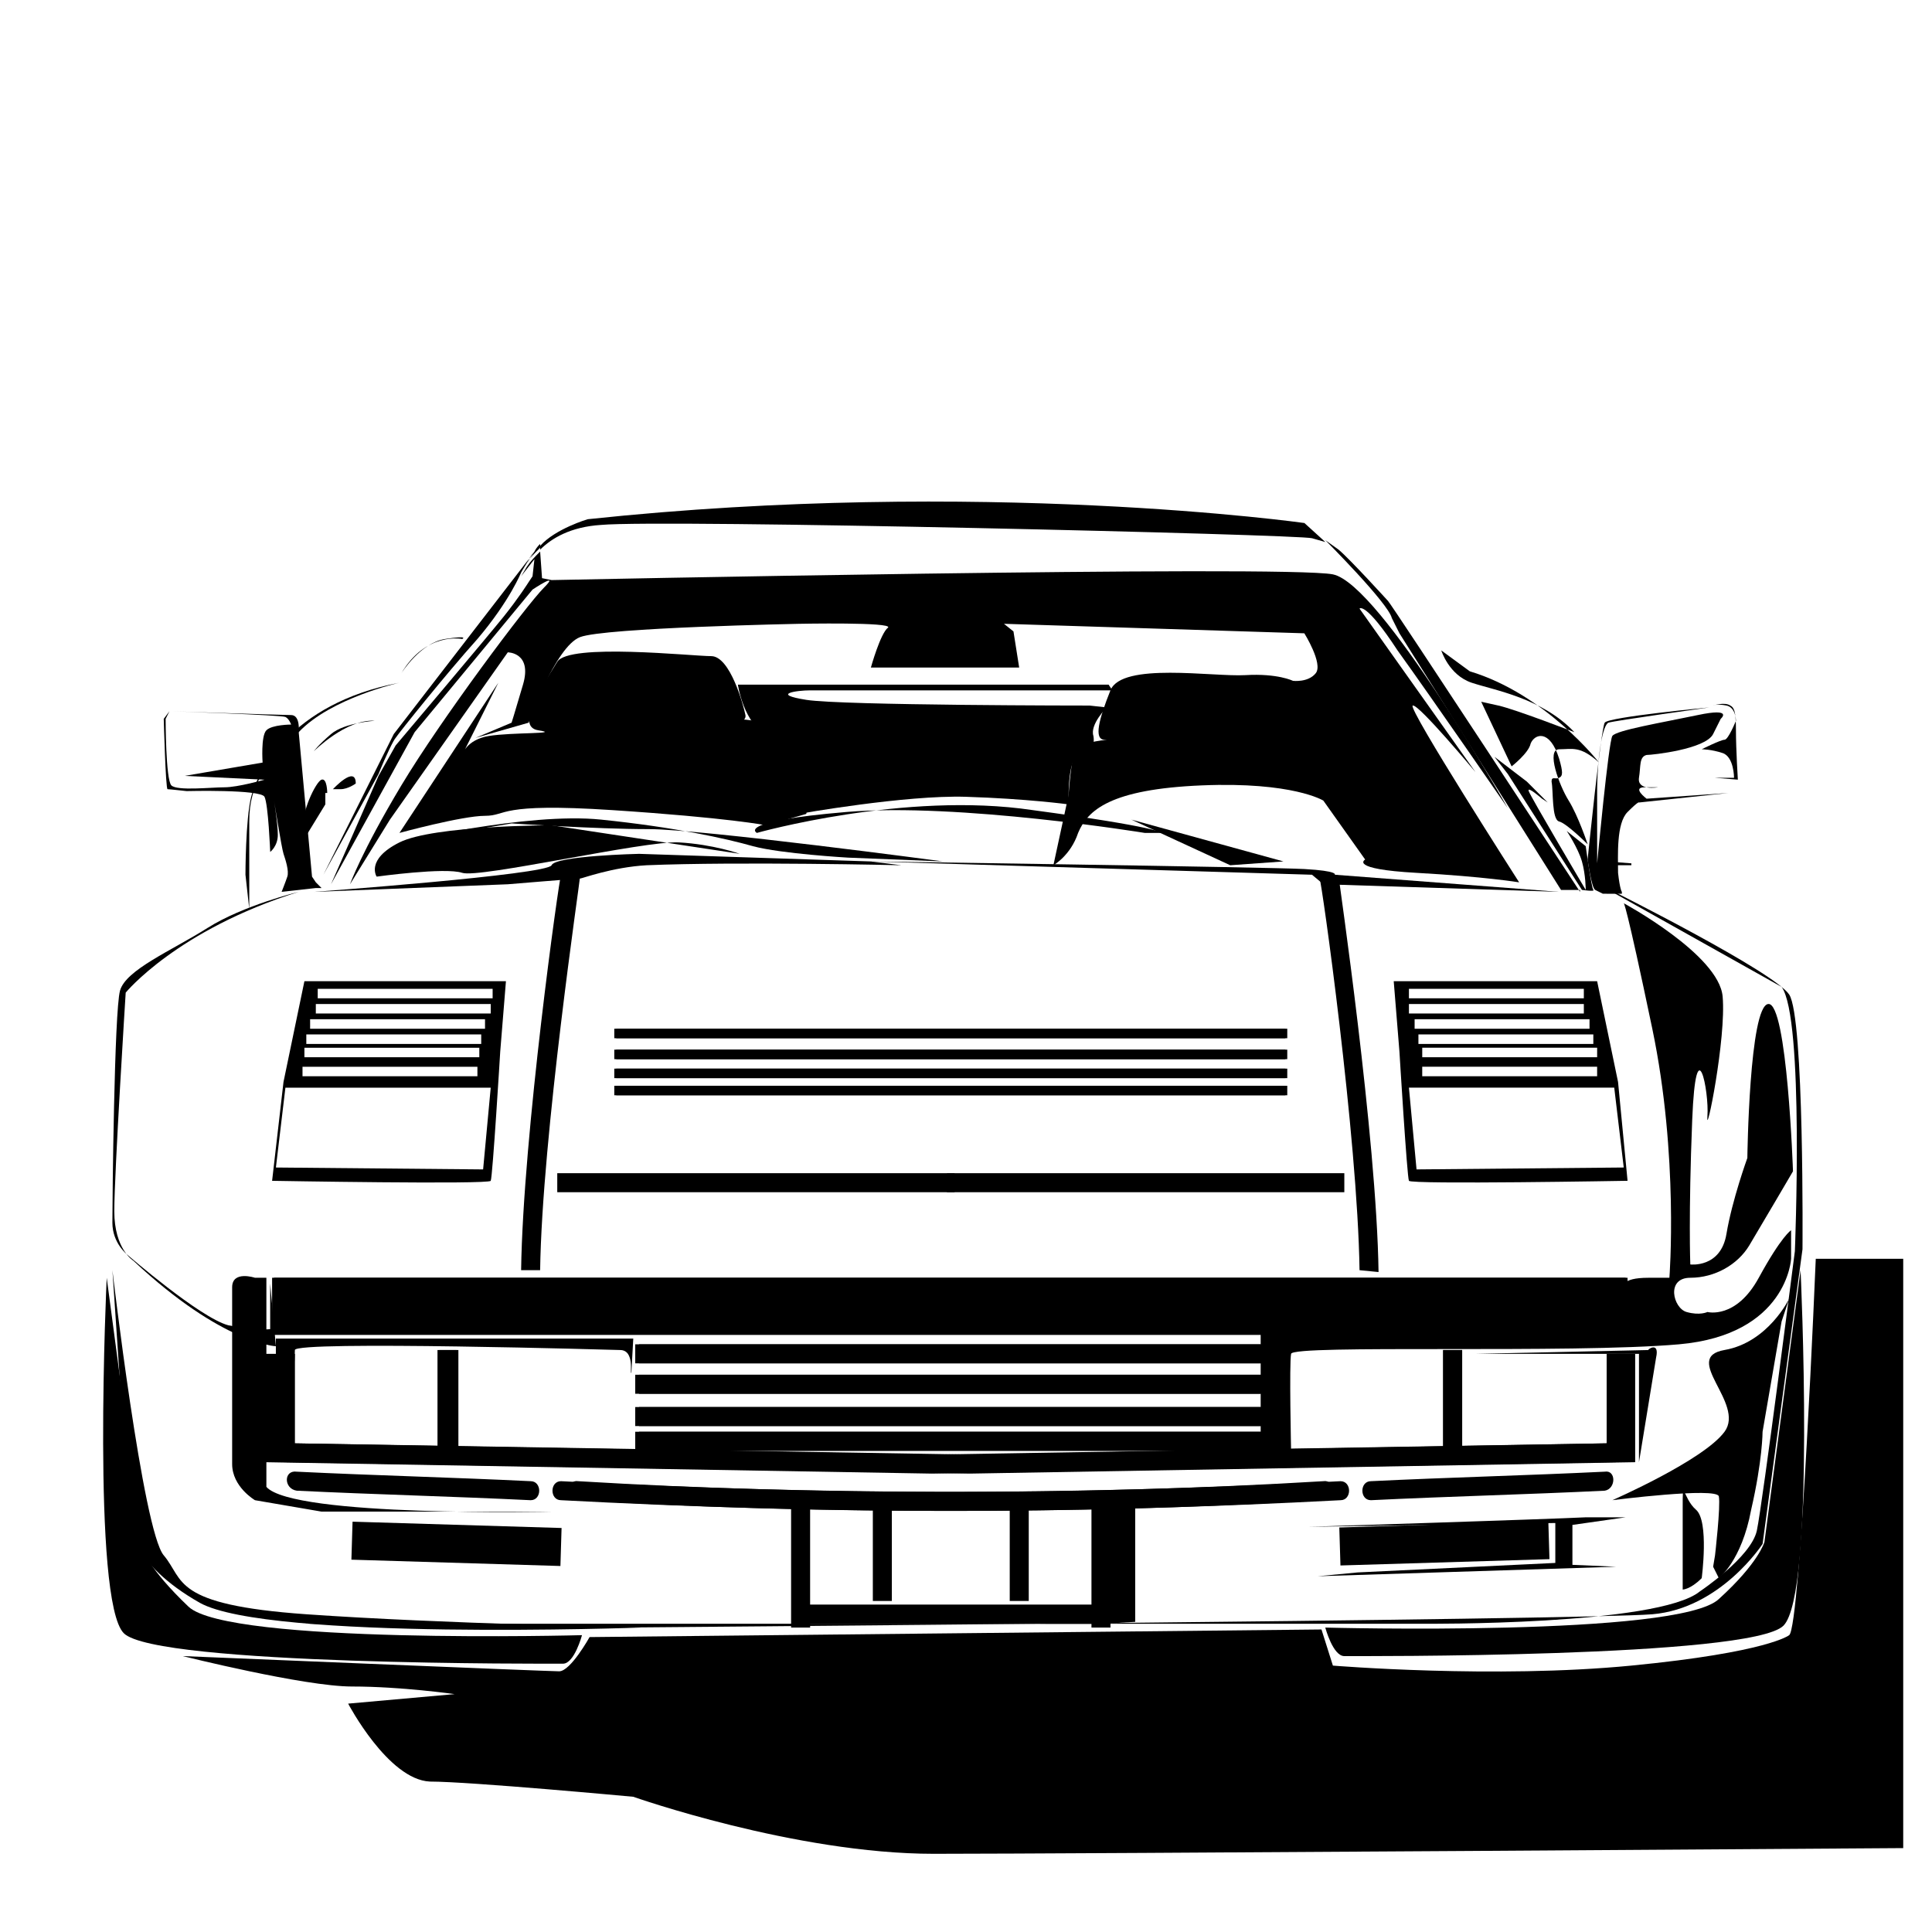
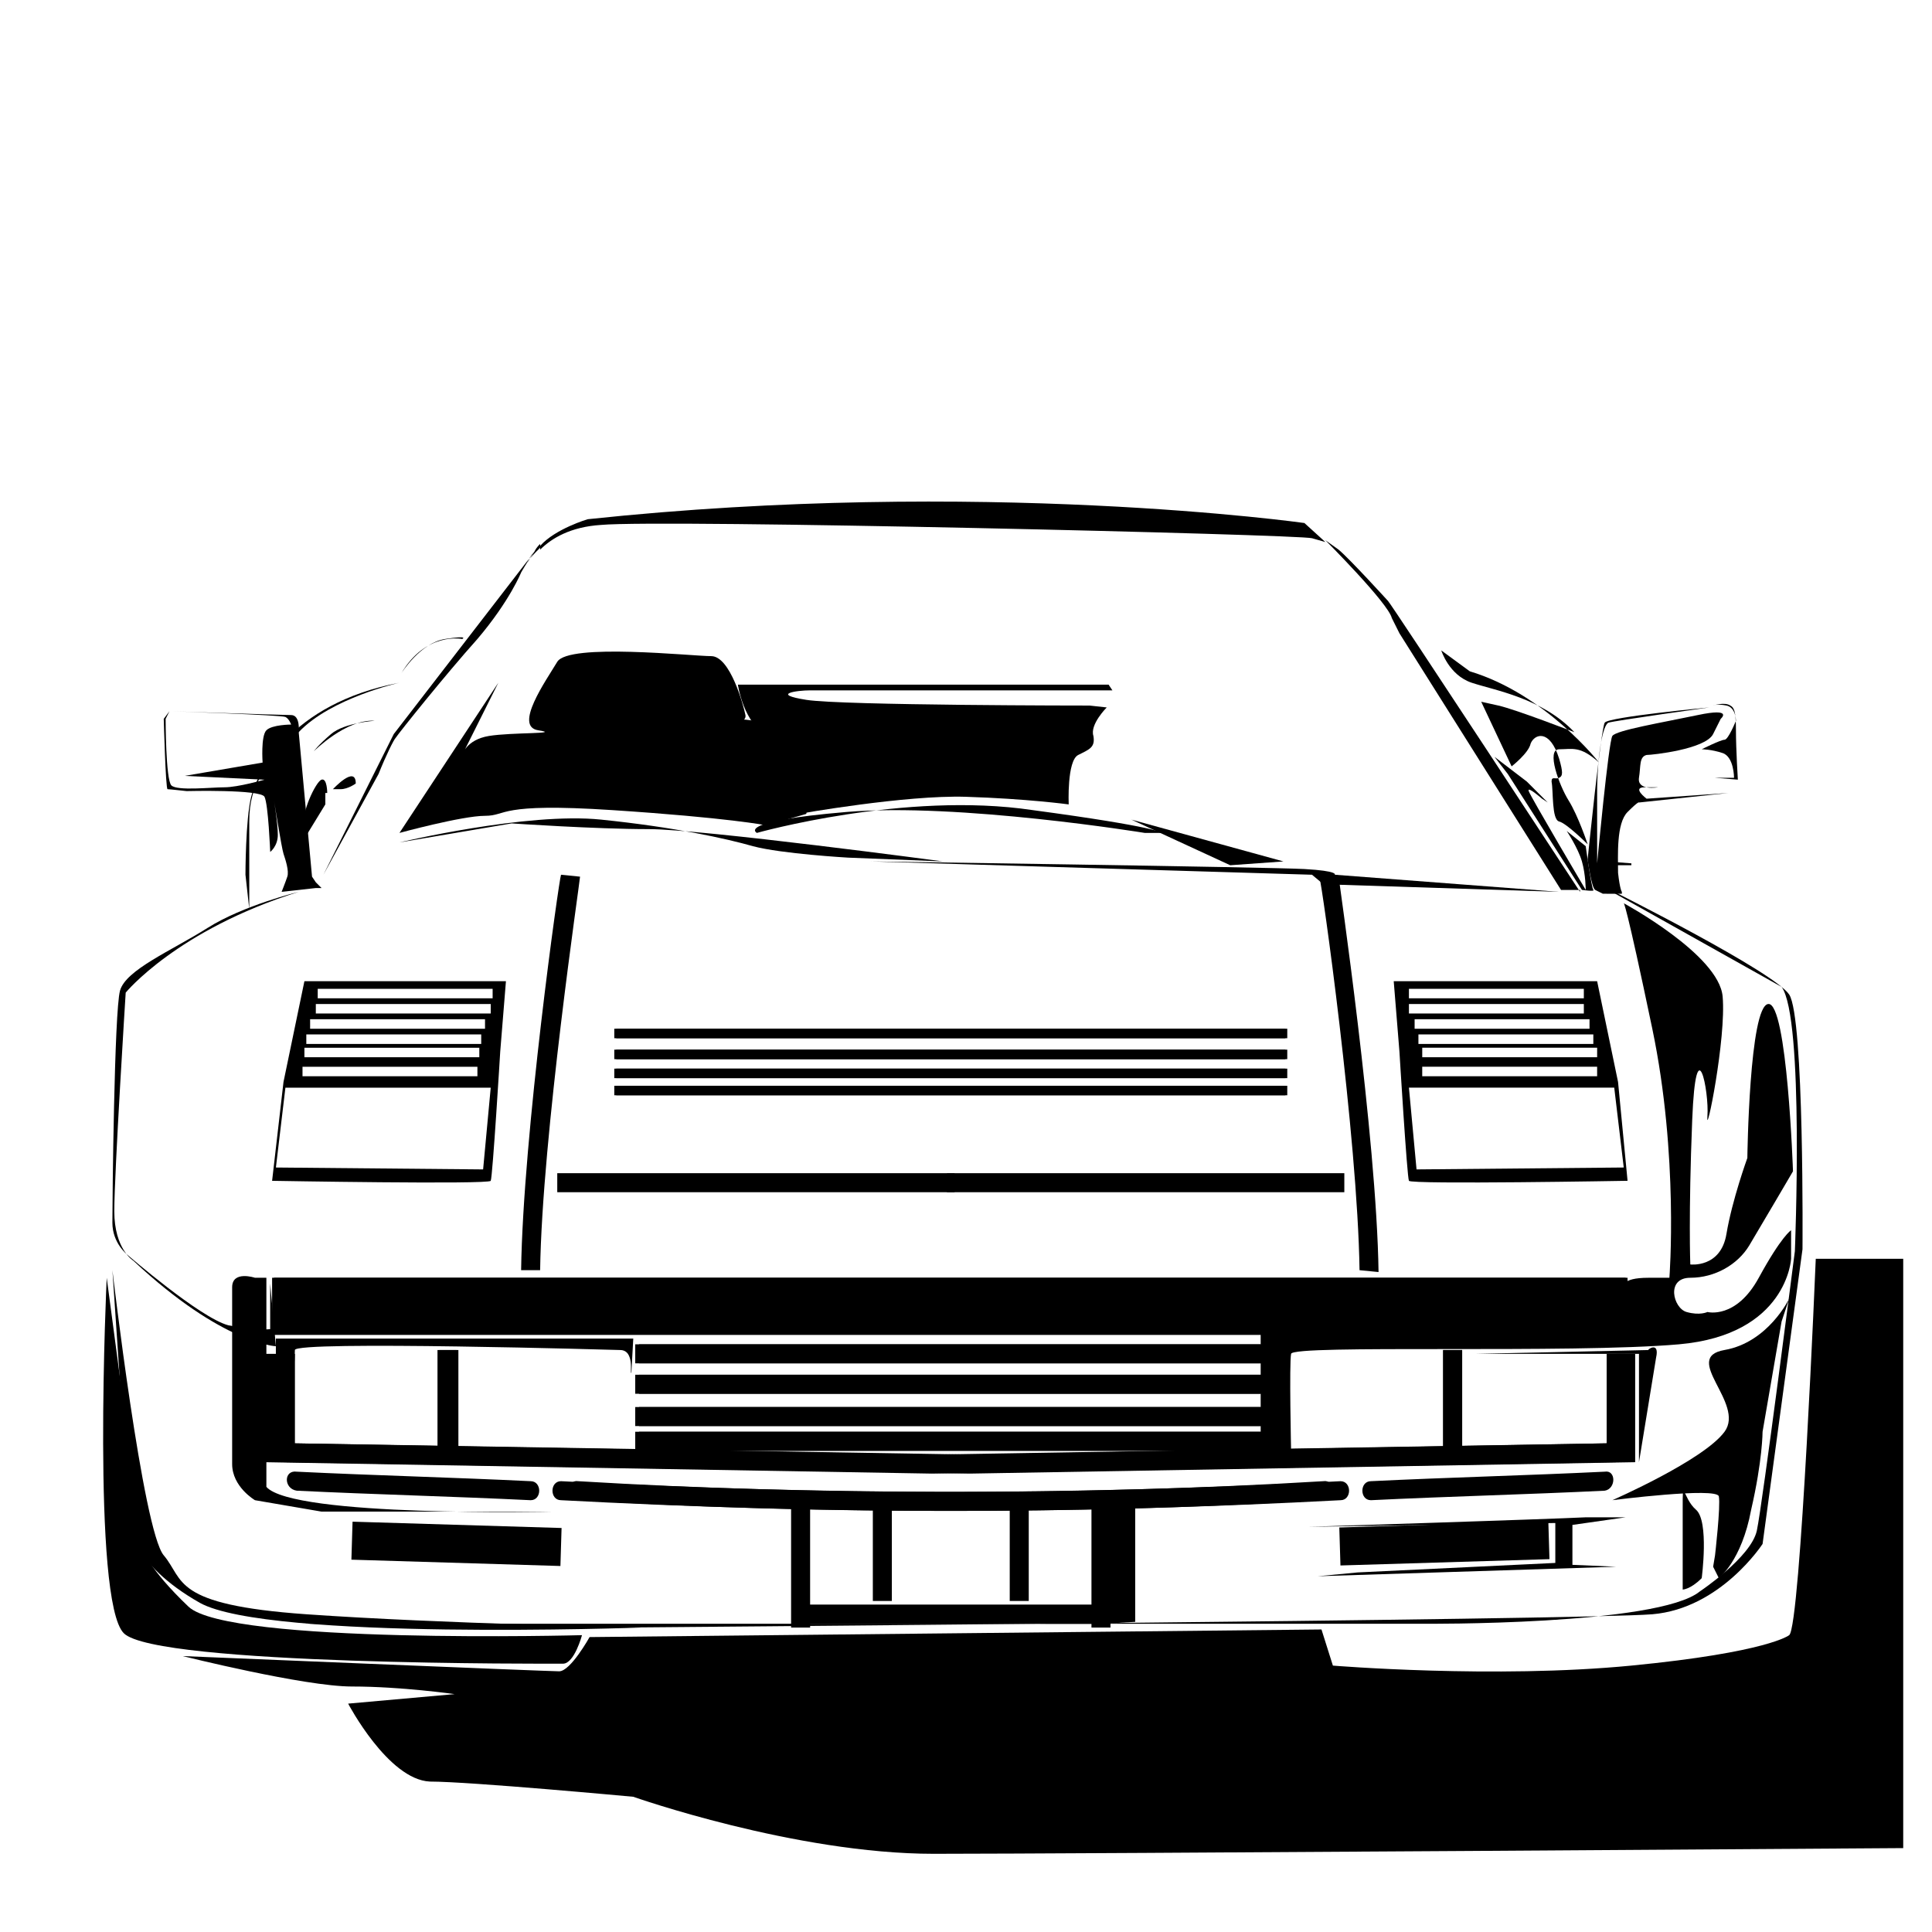
<svg xmlns="http://www.w3.org/2000/svg" fill="#000000" width="800px" height="800px" version="1.1" viewBox="144 144 512 512">
  <g>
    <path d="m562.73 380.35s-49.879-76.074-50.883-77.082c0 0-10.078-11.082-13.098-13.602l-3.527-2.519s16.625 16.625 17.633 20.656l2.016 4.031 42.824 68.016 5.035-0.004z" />
    <path d="m572.8 430.73-5.543-26.703h-53.906l1.512 18.641s2.016 33.25 2.519 34.258c0.504 1.008 57.938 0 57.938 0zm-5.543-4.031v2.519h-46.352v-2.519zm-0.504-2.519h-45.844v-2.519h46.352l-0.004 2.519zm-0.504-3.523h-46.352v-2.519h46.352zm-1.008-4.031h-46.352v-2.519h46.352zm-1.508-4.031h-46.352v-2.519h46.352zm-46.352-6.551h46.352v2.519h-46.352zm2.016 47.863-2.016-21.664h54.41l2.519 21.16z" />
    <path d="m504.29 480.61c-0.504-35.266-10.078-103.28-10.578-103.79l5.039-0.504c0 0.504 10.078 69.023 10.578 104.79z" />
    <path d="m394.96 454.91h105.3v5.039h-105.3z" />
    <path d="m306.79 431.74h177.84v2.519h-177.84z" />
    <path d="m306.79 427.2h177.84v2.519h-177.84z" />
    <path d="m306.79 422.17h177.84v2.519h-177.84z" />
    <path d="m306.79 416.62h177.84v2.519h-177.84z" />
    <path d="m216.61 482.62h358.71v15.113h-358.71z" />
    <path d="m312.34 500.26h165.75v5.039h-165.75z" />
    <path d="m312.34 508.32h165.75v5.039h-165.75z" />
    <path d="m312.34 516.88h165.75v5.039h-165.75z" />
    <path d="m312.34 523.43h165.75v5.039h-165.75z" />
    <path d="m390.93 534.52-176.84-3.023v-28.715h5.039v23.676l171.8 3.023 181.37-3.023v5.039z" />
    <path d="m569.78 502.78h5.039v25.695h-5.039z" />
    <path d="m526.45 501.77h5.039v27.207h-5.039z" />
    <path d="m259.94 501.77h5.039v27.711h-5.039z" />
    <path d="m222.66 539.05c20.656 1.008 41.312 1.512 61.969 2.519 3.023 0 3.023-5.039 0-5.039-20.656-1.008-41.312-1.512-61.969-2.519-3.523-0.504-3.523 4.535 0 5.039z" />
    <path d="m297.22 541.57c67.008 4.031 135.02 3.527 202.03 0 3.023 0 3.023-5.039 0-5.039-67.008 3.527-135.02 4.031-202.03 0-3.023-0.504-3.023 4.535 0 5.039z" />
    <path d="m237.43 547.26 55.391 1.676-0.305 10.07-55.391-1.676z" />
    <path d="m353.65 540.56h5.039v34.762h-5.039z" />
    <path d="m356.17 569.28h80.105v5.039h-80.105z" />
    <path d="m375.31 544.09h5.039v24.184h-5.039z" />
    <path d="m216.11 456.93s57.434 1.008 57.938 0c0.504-1.008 2.519-34.258 2.519-34.258l1.512-18.641-53.406-0.004-5.543 26.703zm54.41-30.23v2.519h-46.352v-2.519zm-45.848-5.035h46.352v2.519h-46.352zm0.504-3.527h46.352v2.519h-46.352zm1.008-4.031h46.352v2.519h-46.352zm1.512-4.031h46.352v2.519h-46.352zm46.855-1.512h-46.352v-2.519h46.352zm-57.434 44.84 2.519-21.16h54.41l-2.016 21.664z" />
    <path d="m287.14 480.61h-5.039c0.504-35.77 10.078-103.79 10.578-104.79l5.039 0.504c0.004 1.008-10.074 69.02-10.578 104.29z" />
    <path d="m291.68 454.91h105.3v5.039h-105.3z" />
    <path d="m307.3 431.74h177.84v2.519h-177.84z" />
    <path d="m307.3 427.2h177.84v2.519h-177.84z" />
    <path d="m307.3 422.17h177.84v2.519h-177.84z" />
    <path d="m307.3 416.62h177.84v2.519h-177.84z" />
    <path d="m216.11 482.62h358.71v15.113h-358.71z" />
    <path d="m313.34 500.26h165.75v5.039h-165.75z" />
    <path d="m313.34 508.32h165.75v5.039h-165.75z" />
    <path d="m313.34 516.88h165.75v5.039h-165.75z" />
    <path d="m313.34 523.43h165.75v5.039h-165.75z" />
    <path d="m401.01 534.52-181.38-3.023v-5.039l181.38 3.023 171.29-3.023v-23.676h5.039v28.715z" />
    <path d="m217.12 502.78h5.039v25.695h-5.039z" />
    <path d="m260.44 501.77h5.039v27.207h-5.039z" />
    <path d="m526.45 501.77h5.039v27.711h-5.039z" />
    <path d="m569.28 534.01c-20.656 1.008-41.312 1.512-61.969 2.519-3.023 0-3.023 5.039 0 5.039 20.656-1.008 41.312-1.512 61.969-2.519 3.023-0.504 3.023-5.543 0-5.039z" />
    <path d="m494.71 536.53c-67.008 4.031-135.02 3.527-202.03 0-3.023 0-3.023 5.039 0 5.039 67.008 3.527 135.02 4.031 202.03 0 3.023-0.504 3.023-5.543 0-5.039z" />
    <path d="m554.32 547.12 0.305 10.07-55.391 1.676-0.305-10.07z" />
    <path d="m433.25 540.56h5.039v34.762h-5.039z" />
    <path d="m355.16 569.28h80.105v5.039h-80.105z" />
    <path d="m411.59 544.09h5.039v24.184h-5.039z" />
    <path d="m571.8 380.35s42.32 21.16 46.352 27.207c4.031 6.043 3.527 67.508 3.527 67.508l-10.578 78.09s-11.082 17.129-29.223 18.641c-18.137 1.512-274.58 3.527-274.58 3.527l-82.625-1.008h296.24s62.473 0.504 73.555-8.566c0 0 13.602-9.07 15.113-16.121 1.512-7.055 10.078-74.059 10.078-74.059s2.519-61.969-3.527-70.031l-45.848-25.695 1.512 0.004z" />
    <path d="m557.19 380.35-59.449-4.535s1.008-1.008-8.062-1.512c-9.066-0.504-114.87-2.016-114.87-2.016l116.88 3.527 3.023 2.519z" />
    <path d="m580.87 482.62h5.539s2.519-32.242-4.535-66c-7.055-33.754-7.559-33.25-7.559-33.25s25.191 13.602 26.199 24.688c1.008 11.082-4.535 38.289-4.031 31.738 0.504-6.551-3.023-24.184-4.031 1.008-1.008 25.191-0.504 38.289-0.504 38.289s8.062 1.008 9.574-8.062c1.512-9.07 5.543-20.152 5.543-20.152s0.504-40.305 5.543-40.809c5.039-0.504 6.551 44.336 6.551 44.336s-8.566 14.609-11.586 19.648c-3.023 5.039-9.07 8.566-15.617 8.566-6.551 0-4.535 8.062-1.008 9.07 3.527 1.008 5.543 0 5.543 0s7.559 2.016 13.602-9.07c6.047-11.082 8.566-12.594 8.566-12.594v7.559s-1.008 20.152-29.727 22.672-102.27 0-102.78 2.519 0 25.695 0 25.695h-8.062v-32.754s95.723 4.031 96.73-2.519c1.008-6.551-0.504-8.062-0.504-8.062s-1.008-2.516 6.551-2.516z" />
    <path d="m618.15 488.16s-5.543 11.586-17.129 13.602c-11.586 2.016 5.543 14.105 0 21.664-5.543 7.559-29.727 18.137-29.727 18.137s27.711-3.527 28.215-1.008c0.504 2.523-1.008 15.621-1.008 15.621l-0.504 3.023 1.512 3.023s6.047-4.535 8.566-18.137c3.023-13.098 3.023-20.656 3.023-20.656l5.039-29.223z" />
    <path d="m594.97 562.23s2.016-15.113-1.512-18.137c-3.527-3.023-3.527-9.574-3.527 0v21.16c0-0.004 2.016-0.004 5.039-3.023z" />
    <path d="m223.16 380.35s-14.609 3.527-24.184 9.574c-9.574 6.047-21.664 11.082-23.176 16.625s-2.016 55.418-2.016 61.465c0 5.543 4.031 8.566 4.031 8.566s19.145 16.625 26.703 18.641c7.559 1.512 11.082 1.008 11.082 1.008v-12.09l1.512 16.625s-14.105-0.504-37.785-22.672c0 0-5.039-3.023-5.039-13.098 0-10.078 3.023-57.938 3.023-57.938 0.004-0.008 13.605-16.633 45.848-26.707z" />
    <path d="m173.79 480.61s8.062 69.023 13.602 75.57c5.543 6.551 2.016 13.098 37.785 15.617s88.672 3.527 88.672 3.527-98.746 3.527-116.88-6.551c-18.641-10.578-18.641-21.16-18.641-21.16z" />
    <path d="m211.57 482.62s-6.047-2.016-6.047 2.519v46.855c0 6.047 6.047 9.574 6.047 9.574l17.633 3.023h60.961s-68.52 1.512-75.57-6.551v-55.418z" />
    <path d="m582.88 503.79-4.535 27.711v-28.719h-43.324l45.848-1.008c-0.508 0 3.019-2.519 2.012 2.016z" />
    <path d="m308.3 501.77s-86.152-2.519-86.152 0c0 2.516-0.504 9.066-0.504 9.066l-4.535-6.551v-5.543h94.715l-0.504 9.07c-0.5 0.504 1.012-6.043-3.019-6.043z" />
    <path d="m572.3 559.2-79.098 2.519 10.578-1.008 52.395-2.519v-10.578l-65.496 1.008s63.48-2.016 73.555-2.519h10.578l-14.105 2.016v10.578z" />
    <path d="m444.84 571.8v-28.211l-9.066-2.016v32.746l9.066-0.504z" />
    <path d="m341.55 333.5c-0.504-2.519-4.031-15.617-9.07-15.617-5.035 0-37.781-3.527-40.805 1.512-3.023 5.039-11.586 17.129-5.039 18.137 6.551 1.008-7.055 0.504-13.098 1.512-6.047 1.008-7.055 5.039-7.055 5.039l9.574-19.145-26.199 39.797s16.625-4.535 22.672-4.535 3.023-3.527 33.754-1.512c30.73 2.016 40.809 4.031 40.809 4.031l10.578-3.023s3.023-16.625 0-19.648c-3.023-3.023-17.129-6.551-19.648-5.039-2.516 1.516 4.031 1.012 3.527-1.508z" />
    <path d="m432.75 330.98s-65.496 0-75.066-1.512c-9.574-1.512-2.519-2.519 1.008-2.519h80.105l-1.008-1.512h-98.242s1.512 10.578 8.062 13.602c6.551 3.023 7.055 17.129 7.055 17.129l1.008 3.527s28.215-5.039 44.336-4.535 27.207 2.016 27.207 2.016-0.504-11.586 2.519-13.098c3.023-1.512 4.535-2.016 4.031-5.039-1.008-3.023 3.527-7.559 3.527-7.559z" />
    <path d="m484.13 372.29-40.305-11.082 26.199 12.09z" />
    <path d="m447.36 364.73s-49.375-8.062-79.098-5.543c-29.723 2.523-23.68 5.543-23.68 5.543s39.297-11.082 73.051-6.047c33.754 4.535 34.258 6.047 34.258 6.047z" />
    <path d="m393.95 372.29s-63.984-8.566-78.09-8.566-36.273-1.512-36.273-1.512l-29.727 5.039s33.754-8.062 53.402-6.047 33.25 5.039 40.305 7.055c7.559 2.016 25.191 3.023 25.191 3.023z" />
-     <path d="m382.87 373.3s-43.328-1.008-67.512 0c-9.07 0.504-17.129 3.527-17.633 3.527-1.008 0-19.145 1.512-19.145 1.512l-51.387 2.016s61.969-4.535 62.977-7.055c1.008-2.519 23.176-3.023 23.176-3.023l61.465 2.016z" />
-     <path d="m290.17 362.71s-31.234 0-40.305 4.535c-9.07 4.535-6.047 9.07-6.047 9.07s18.137-2.519 22.672-1.008c4.535 1.512 48.367-8.566 57.434-8.062 9.07 0.504 16.121 3.023 16.121 3.023z" />
    <path d="m226.69 376.32-3.527-38.289s0.504-4.535-2.016-4.535-31.738-1.008-31.738-1.008 29.223 1.008 30.23 1.512c1.008 0.504 1.512 2.016 1.512 2.016s-5.039 0-6.551 1.512c-1.512 1.512-1.008 8.562-1.008 8.562l-20.656 3.527 21.16 1.008s-7.055 2.016-10.578 2.016c-3.527 0-12.594 1.008-14.105-0.504-1.516-1.512-1.516-17.633-1.516-17.633l1.008-2.016-1.512 2.016s0.504 18.641 1.008 18.641c0.504 0 5.039 0.504 5.039 0.504s19.648-0.504 20.656 1.512 1.512 14.609 1.512 14.609 2.016-1.512 2.016-4.535-1.008-9.07-1.008-9.07 2.016 12.594 2.519 14.105c0.504 1.512 1.512 4.535 1.008 6.047-0.504 1.512-1.512 4.031-1.512 4.031l9.07-1.008h1.512l-1.512-1.512z" />
    <path d="m573.81 380.35s-0.504-0.504-1.008-5.039c0-4.535-0.504-13.098 2.519-16.121 3.023-3.023 3.023-2.519 3.023-2.519l23.68-2.519-21.664 1.512s-4.031-3.023-0.504-3.023h3.527s-5.543 1.008-5.039-2.519c0.504-3.023 0-5.543 2.016-6.047 1.512 0 15.617-1.512 17.633-5.543l2.016-4.031s3.527-3.023-6.047-1.008c-9.574 2.016-21.664 4.031-22.672 5.543-1.008 1.512-4.031 33.754-4.031 33.754v-18.641c0-10.078 1.512-18.137 3.023-18.641 1.512-0.504 26.703-4.031 26.703-4.031s-26.703 2.519-27.711 4.031c-1.008 1.512-4.535 36.273-4.535 36.273s1.008 7.559 2.016 8.062l2.016 1.008 5.039 0.004z" />
    <path d="m576.33 373.3h-8.566l2.016-1.008 6.551 0.504z" />
    <path d="m603.54 350.12s0-5.543-3.023-6.551c-3.023-1.008-5.543-1.008-5.543-1.008s5.039-2.519 6.047-2.519c1.008 0 3.023-5.039 3.023-5.039s0-3.527-2.519-4.031c-2.519-0.504-3.527 0-3.527 0s3.023-1.008 4.535 0c1.008 0.504 1.512 1.512 1.512 6.551 0 5.039 0.504 13.098 0.504 13.098l-6.047-0.504z" />
    <path d="m270.52 313.34c8.566-10.078 11.586-17.633 11.586-17.633s0.504-1.008 1.512-2.519c0.504-1.008 1.008-2.016 2.016-3.023 0.504-0.504 1.008-1.008 1.512-2.016l-3.023 4.031-35.77 46.352-18.641 37.281 14.609-26.703c2.016-5.039 4.031-9.07 4.535-9.574 1.008-1.508 13.098-16.625 21.664-26.195z" />
-     <path d="m518.39 330.98c1.512-0.504 16.625 17.633 16.625 17.633l-30.73-43.328s1.512-2.016 10.078 11.082c9.07 12.594 29.223 41.816 29.223 41.816s-33.754-59.449-46.352-61.969c-12.594-2.519-207.07 1.512-207.07 1.512l-2.519-0.504-0.504-7.055c-1.512 1.512-2.519 2.519-3.527 4.031l-1.512 2.519 3.527-4.535-0.504 4.535-1.012 1.516s-2.519 4.031-6.551 9.07c-4.027 5.035-28.715 34.254-28.715 34.254l-4.535 8.062c-5.039 11.586-12.594 28.719-12.594 28.719l22.168-40.305 31.234-37.785s7.559-5.039 3.023-0.504c-4.535 4.535-27.207 34.762-37.785 52.395-10.578 17.633-13.602 26.199-13.602 26.199l10.578-17.129 31.234-44.336s6.551 0 4.031 8.566-3.023 10.078-3.023 10.078l-9.57 4.027 14.105-4.031s7.055-20.152 13.602-22.672c6.551-2.519 57.938-3.527 57.938-3.527s25.191-0.504 23.68 1.008c-2.016 1.512-4.535 10.578-4.535 10.578h39.297l-1.512-9.574-2.519-2.016 79.602 2.519s5.039 8.062 3.023 10.578c-2.012 2.523-6.043 2.019-6.043 2.019s-4.031-2.016-12.594-1.512c-8.566 0.504-32.746-3.527-35.77 4.031-3.023 7.559-4.535 13.098-1.512 13.098 3.023 0-7.055 0-8.062 3.527-1.008 3.023-1.512 11.082-1.512 11.082l-4.031 18.641s4.535-2.519 6.551-8.566c2.519-6.047 8.566-11.586 32.746-12.594 24.184-1.008 32.242 4.031 32.242 4.031l11.082 15.617s-4.535 2.519 13.602 3.527c18.137 1.008 27.207 2.519 27.207 2.519 0.004 0.004-29.719-46.348-28.207-46.852z" />
    <path d="m303.27 283.11c16.625-1.512 184.9 2.519 188.43 3.527l3.527 1.008-5.543-5.039s-85.648-12.09-189.94-1.008c0 0-8.566 2.519-12.594 7.055v1.008c3.023-3.023 8.062-6.047 16.121-6.551z" />
    <path d="m283.62 293.19c0.504-1.008 2.016-2.519 3.527-4.031v-1.008c-0.504 0.504-1.008 1.008-1.512 2.016-1.008 1.512-1.512 2.519-2.016 3.023z" />
    <path d="m283.62 293.19c-1.008 1.512-1.512 2.519-1.512 2.519l1.512-2.519z" />
    <path d="m567.77 346.09s-14.105-18.137-34.258-24.184l-7.559-5.539s2.016 6.551 8.062 8.566 18.641 4.031 27.207 13.098c0 0-15.617-6.047-20.152-7.055l-4.535-1.008 8.062 17.129s4.535-3.527 5.039-6.047c1.008-2.519 5.039-4.031 7.559 4.031 1.008 3.527 1.008 4.535 0 5.039-1.008 0.504-2.016-0.504-2.016 1.008 0.504 2.519 0 10.078 2.016 10.578 2.016 0.504 7.559 6.047 7.559 6.047s-2.519-7.559-5.039-11.586c-2.519-4.031-6.047-13.602-2.519-13.602 3.523-0.004 5.539-1.012 10.574 3.523z" />
    <path d="m552.65 355.66s-4.031-3.527-3.527-2.016c0.504 1.512 15.113 26.199 15.113 26.199s0-4.031-1.008-7.559c-1.008-3.527-4.031-8.062-4.031-8.062l5.039 4.031s1.512 11.082 2.016 11.586-3.023 0-3.023 0l-19.648-30.73-3.523-4.535 8.566 6.551 5.543 5.543z" />
    <path d="m243.31 335.01s-8.062 0.504-11.586 3.527c-3.527 3.023-4.535 4.535-4.535 4.535 0-0.004 8.566-8.566 16.121-8.062z" />
    <path d="m230.72 354.15s0-4.031-1.512-3.527-5.543 9.07-4.535 12.09c1.008 3.527 0 3.527 0 3.527l5.543-9.07v-3.019z" />
    <path d="m238.28 351.63s-2.016 1.512-4.031 1.512h-2.016s6.047-6.551 6.047-1.512z" />
    <path d="m249.86 324.93s-18.137 4.031-26.703 13.098c-8.566 9.07-13.098 13.098-13.098 23.68v23.176l-1.008-9.07s0-14.609 1.512-20.656c1.512-6.043 10.074-24.684 39.297-30.227z" />
    <path d="m250.37 322.41s5.039-8.062 11.586-9.07c6.551-1.008 4.535 0 4.535 0 0 0.004-9.57-2.012-16.121 9.07z" />
-     <path d="m621.17 480.61s4.031 85.648-4.535 94.211c-8.566 8.566-113.36 8.062-116.38 8.062-3.023 0-5.039-7.559-5.039-7.559s93.707 2.519 104.29-7.559c10.578-9.574 12.09-15.113 12.09-15.113z" />
    <path d="m172.28 482.62s-4.031 85.648 4.535 94.211c8.566 8.566 113.36 8.062 116.38 8.062 3.023 0 5.039-7.559 5.039-7.559s-93.707 2.519-104.29-7.559c-10.578-10.078-12.09-15.113-12.09-15.113z" />
    <path d="m192.43 582.88s32.242 8.062 44.84 8.062c13.098 0 27.207 2.016 27.207 2.016l-28.215 2.519s10.578 20.152 21.664 20.656c10.578 0 53.906 4.031 53.906 4.031s42.824 15.113 79.602 15.113 256.94-1.512 256.94-1.512v-156.18h-23.176s-4.031 97.738-7.055 99.754c0 0-5.543 4.535-41.816 8.062s-79.098 0-79.098 0l-3.023-9.574-193.96 2.016s-5.039 9.07-8.062 9.07c-3.019-0.008-99.75-4.035-99.75-4.035z" />
  </g>
</svg>